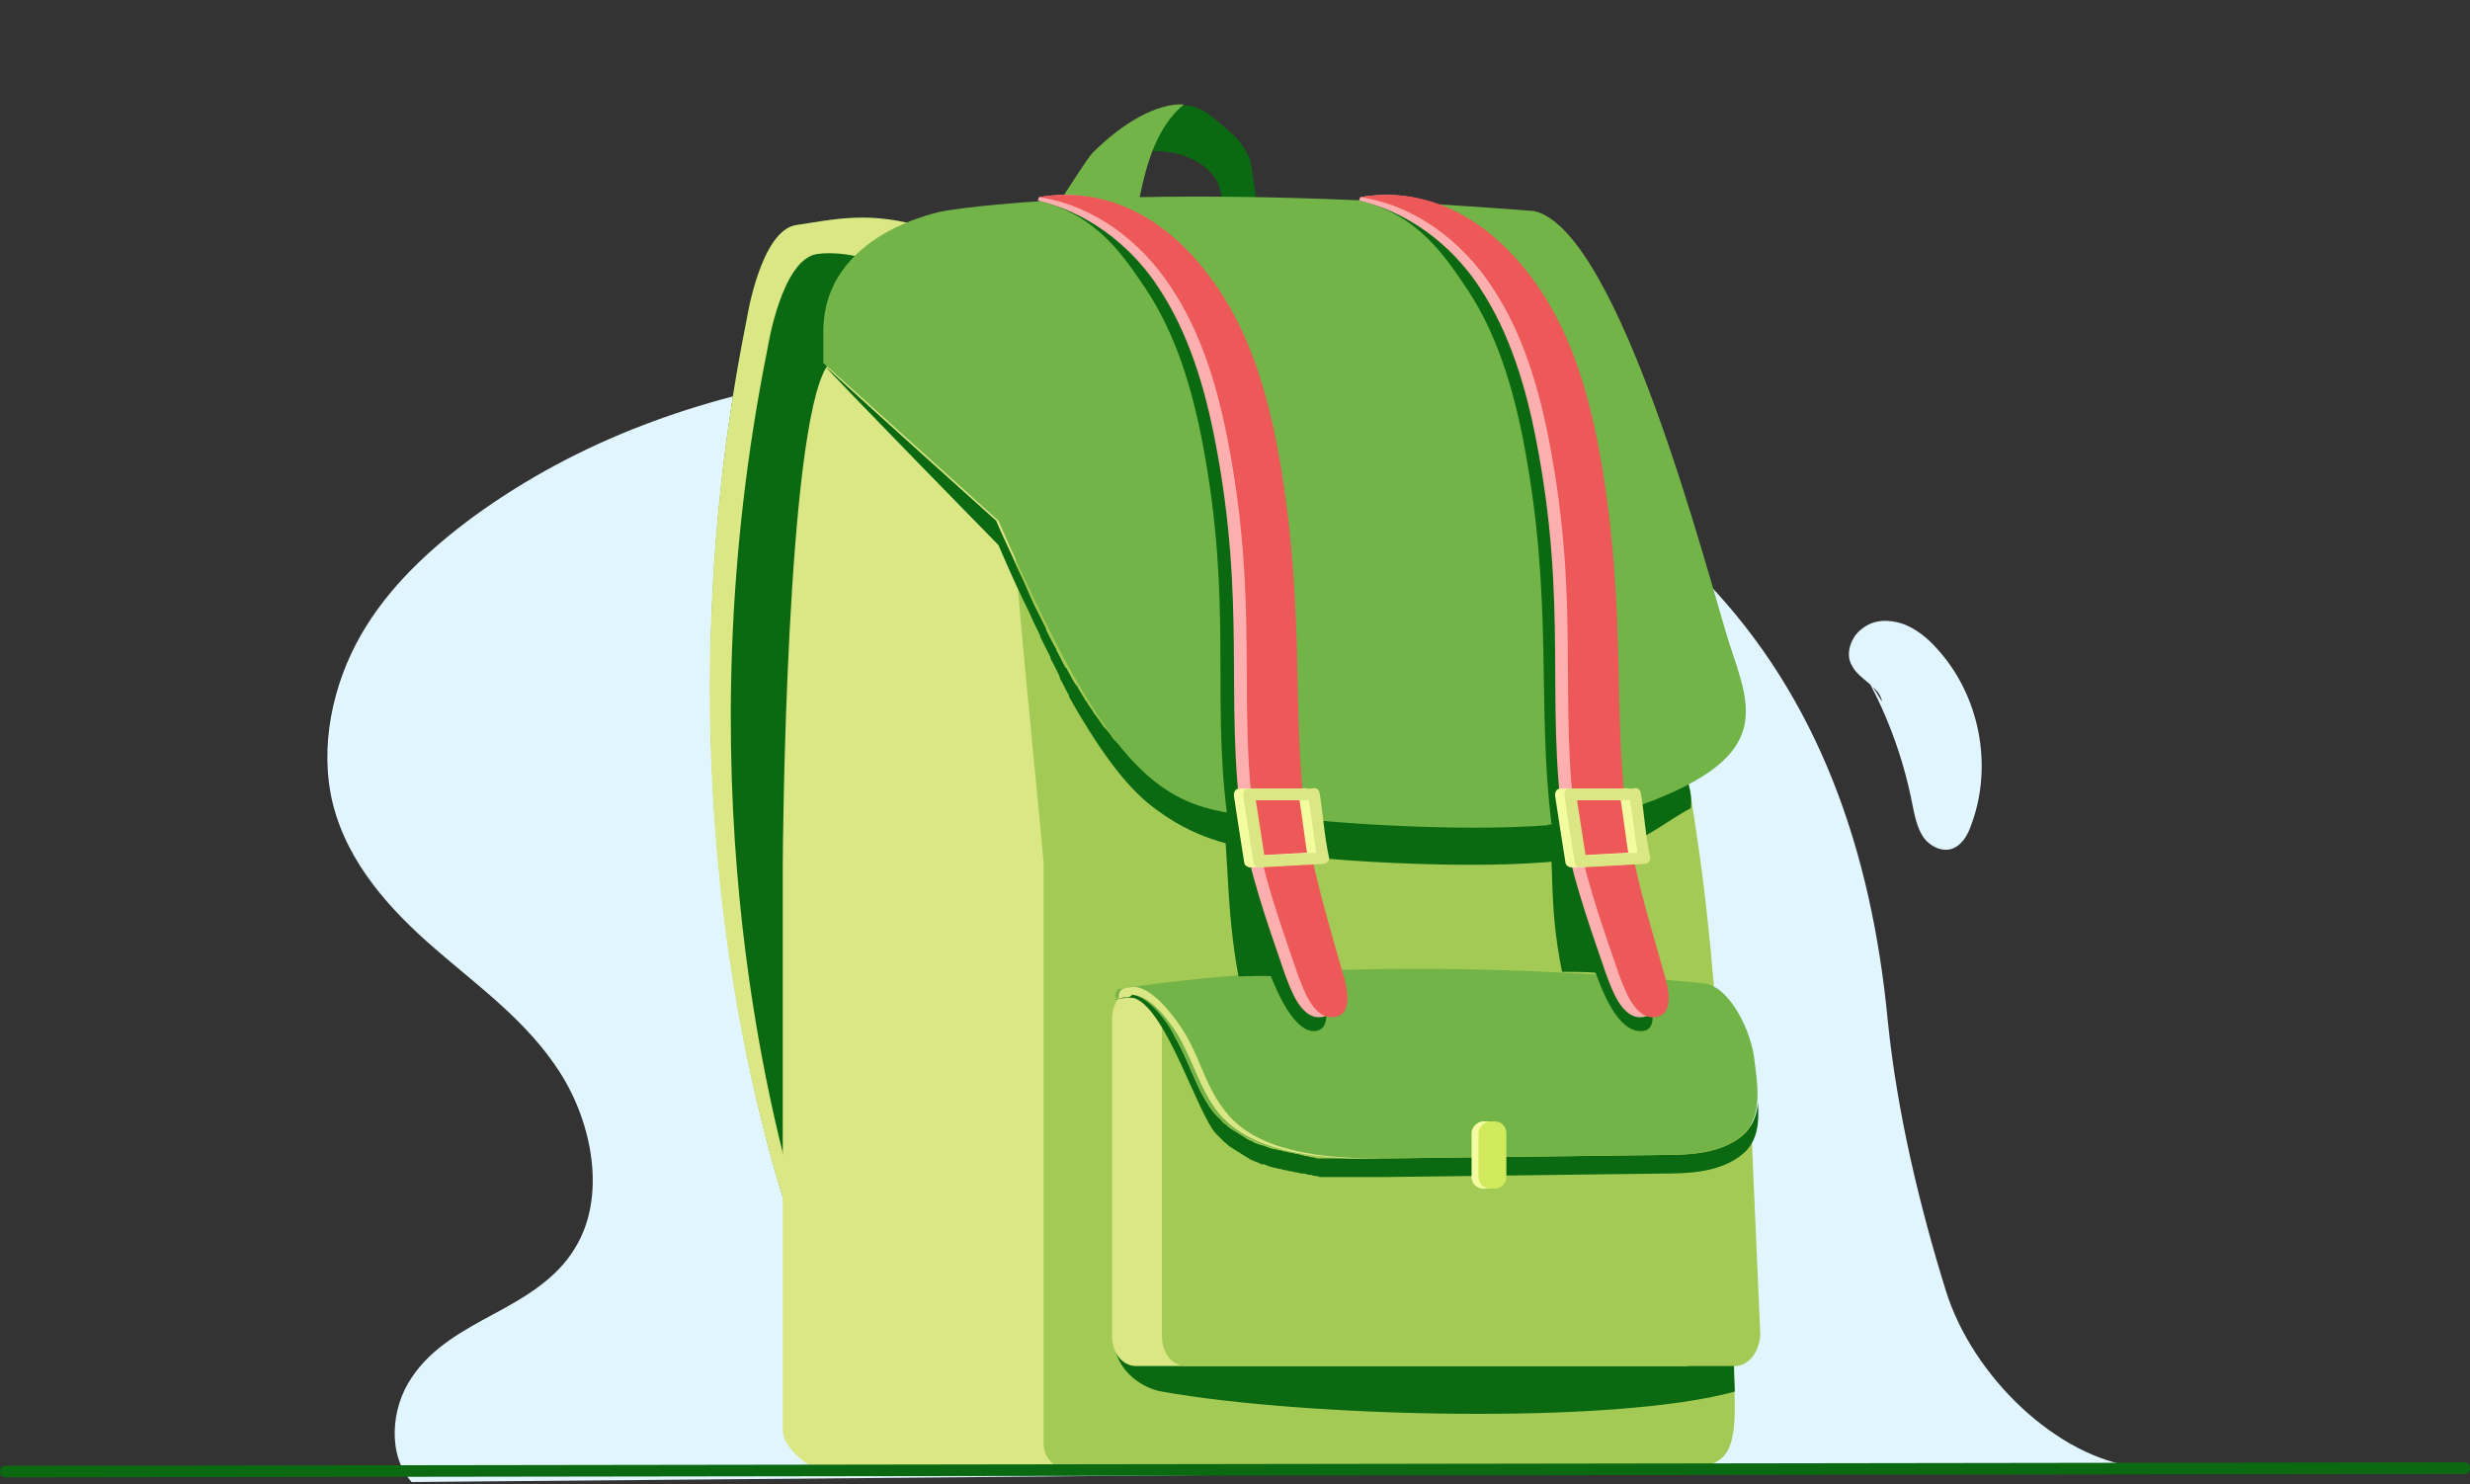
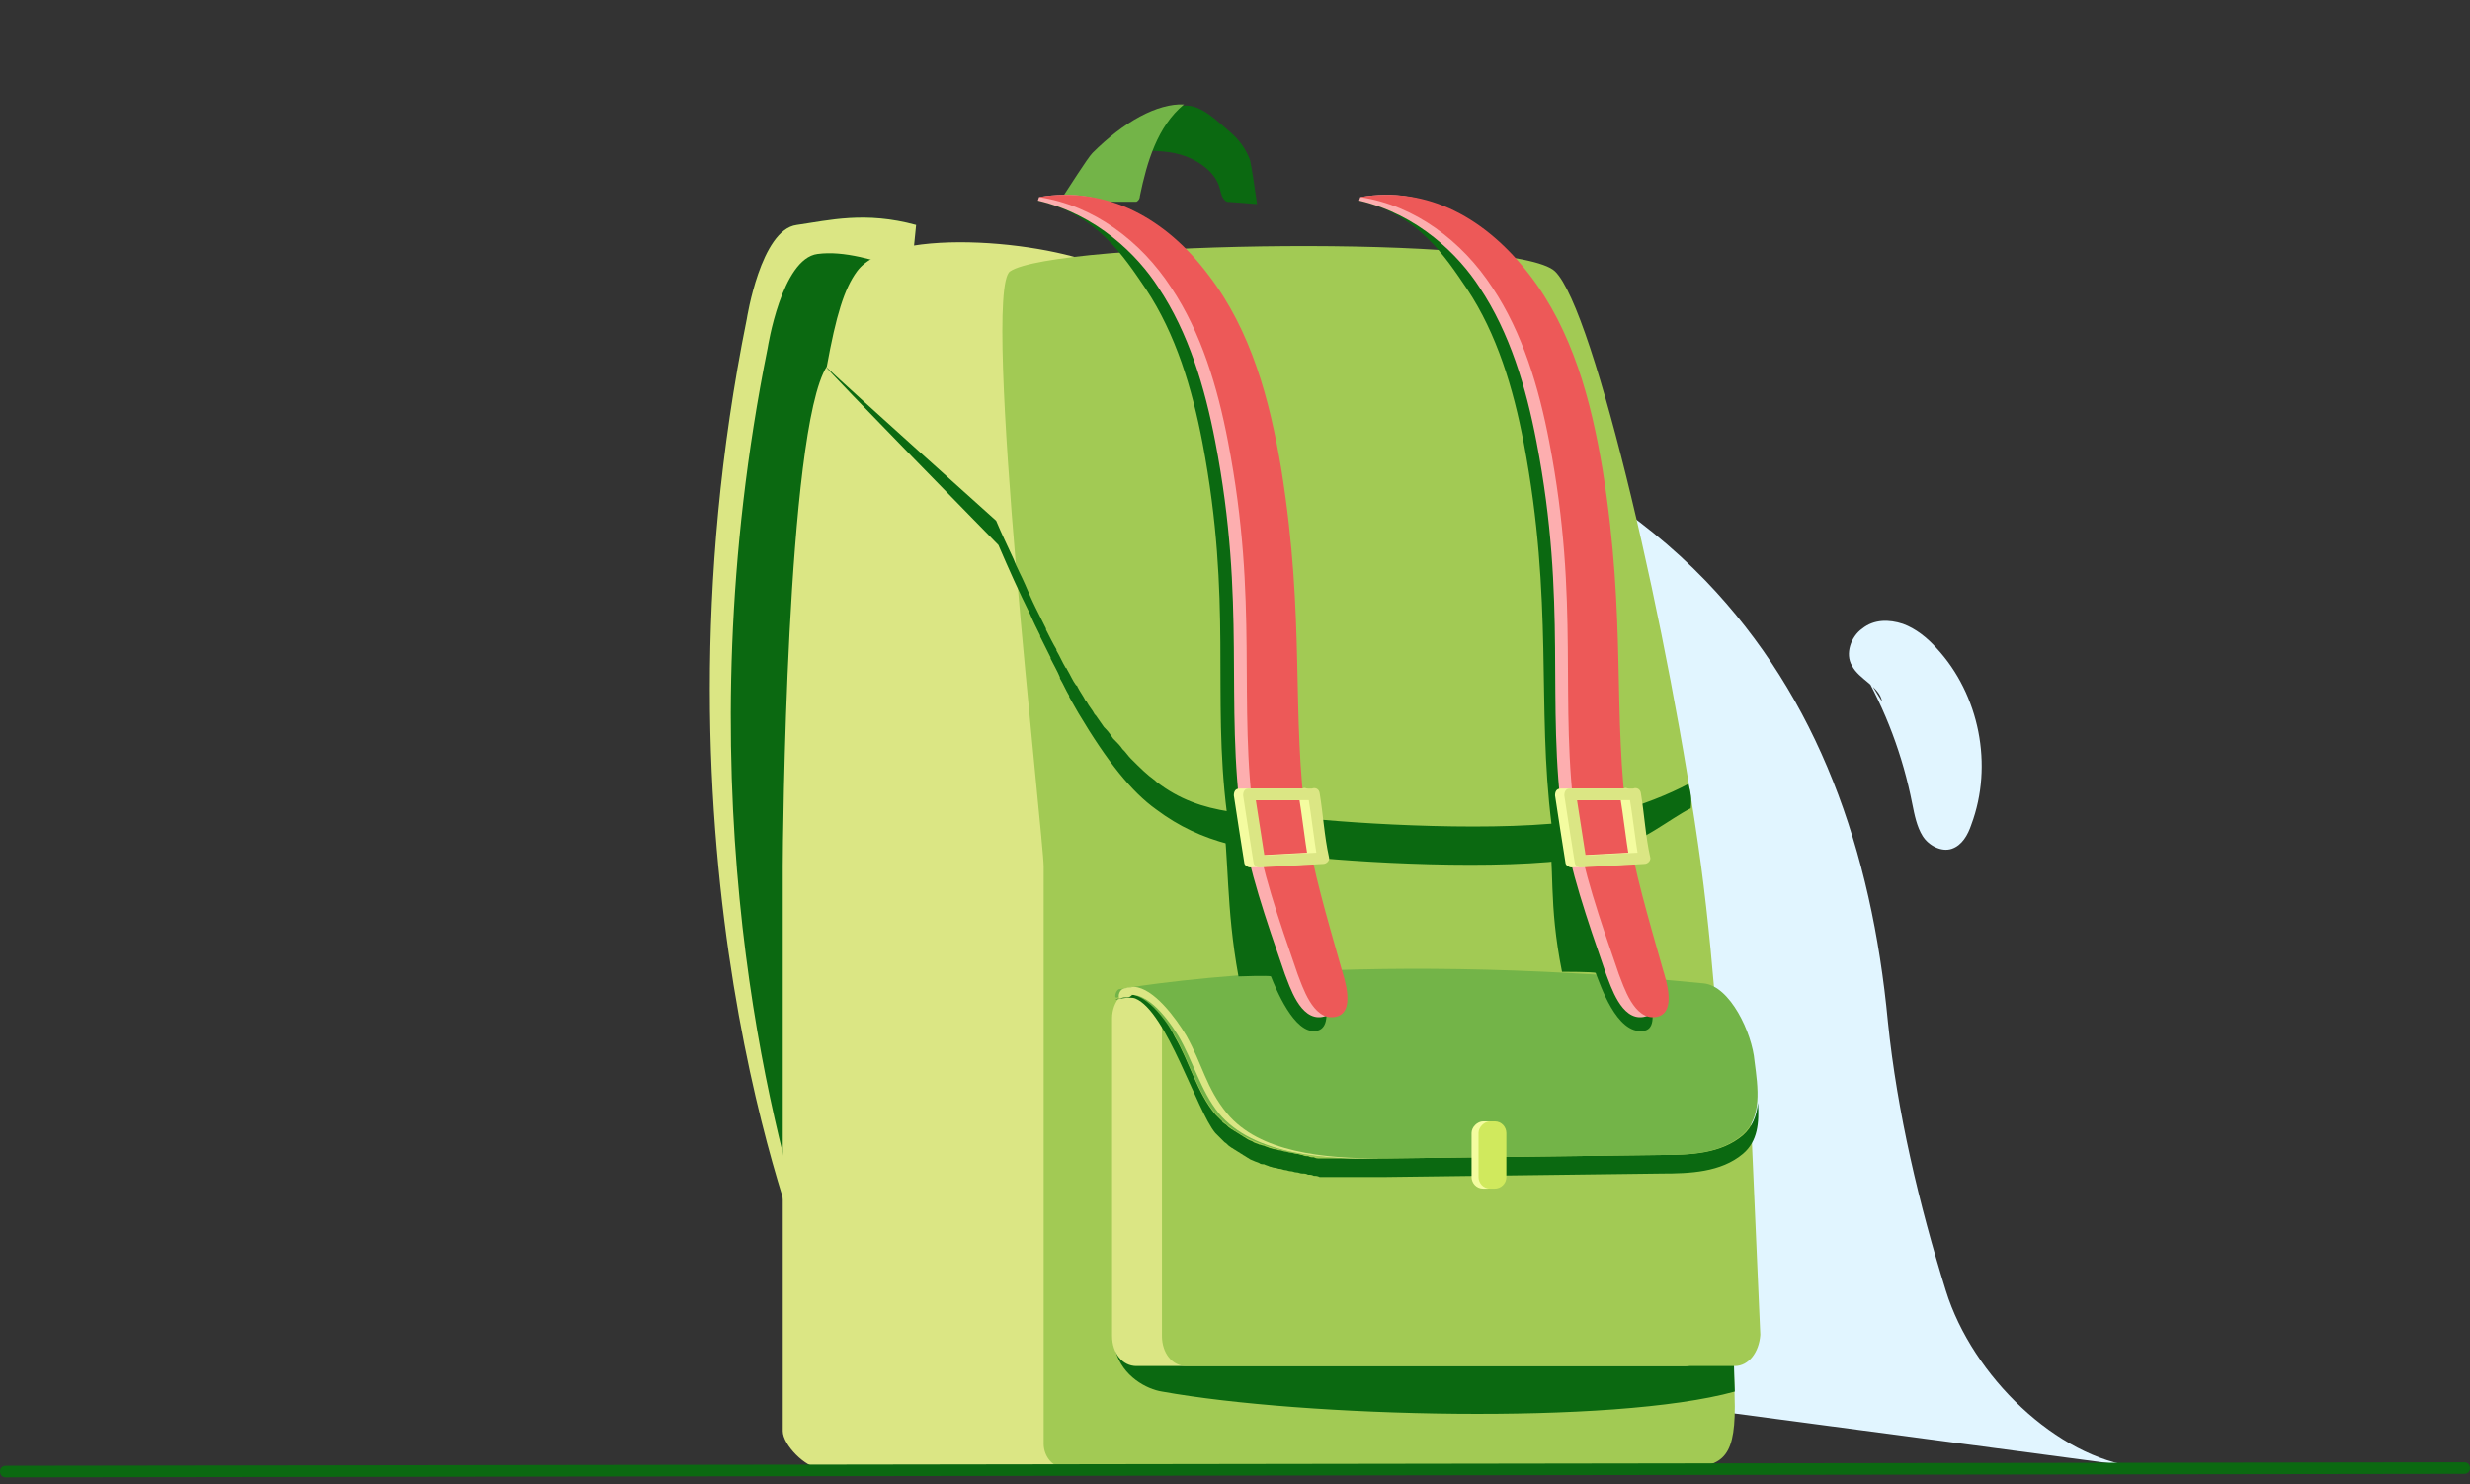
<svg xmlns="http://www.w3.org/2000/svg" xmlns:xlink="http://www.w3.org/1999/xlink" version="1.1" id="Layer_1" x="0px" y="0px" width="213px" height="128px" viewBox="0 0 213 128" style="enable-background:new 0 0 213 128;" xml:space="preserve">
  <rect x="0" y="0" width="213" height="128" fill="#333333" stroke="none" />
  <style type="text/css">
	.st0{fill:none;}
	.st1{fill:#FFFFFF;}
	.st2{fill:#E1F5FF;}
	.st3{fill:#ED5958;}
	.st4{fill:#D0E95D;}
	.st5{fill:#F4FCA0;}
	.st6{fill:#127045;}
	.st7{fill:#A2CA54;}
	.st8{fill:#FDAEAF;}
	.st9{fill:#0B6911;}
	.st10{fill:#DBE684;}
	.st11{fill:#4C9734;}
	.st12{clip-path:url(#SVGID_2_);}
	.st13{opacity:0.247;clip-path:url(#SVGID_4_);fill:none;}
	.st14{clip-path:url(#SVGID_6_);}
	.st15{clip-path:url(#SVGID_8_);}
	.st16{fill:#73B448;}
	.st17{fill:#356D4A;}
	.st18{fill:#E30613;}
	.st19{fill:#C8D400;}
	.st20{fill:#76B82A;}
	.st21{fill:#B70E0C;}
	.st22{fill:#94CE28;}
	.st23{clip-path:url(#SVGID_10_);}
	.st24{opacity:0.247;clip-path:url(#SVGID_12_);fill:none;}
	.st25{clip-path:url(#SVGID_14_);}
	.st26{opacity:0.5;}
	.st27{clip-path:url(#SVGID_18_);}
	.st28{fill:#BFD730;}
	.st29{fill-rule:evenodd;clip-rule:evenodd;fill:#ED1D24;}
	.st30{fill-rule:evenodd;clip-rule:evenodd;fill:#72BF44;}
	.st31{fill-rule:evenodd;clip-rule:evenodd;fill:#BA131A;}
	.st32{fill:#F9F9E8;}
	.st33{opacity:0.247;fill:none;}
	.st34{clip-path:url(#SVGID_22_);}
	.st35{fill:#BA131A;}
	.st36{fill:#EF5854;}
	.st37{clip-path:url(#SVGID_26_);}
	.st38{fill:#3B7F0E;}
	.st39{clip-path:url(#SVGID_30_);}
	.st40{opacity:0.247;clip-path:url(#SVGID_32_);}
	.st41{clip-path:url(#SVGID_34_);}
	.st42{opacity:0.247;clip-path:url(#SVGID_36_);}
	.st43{fill:#4F953A;}
	.st44{clip-path:url(#SVGID_38_);}
	.st45{fill:#BED441;}
	.st46{fill-rule:evenodd;clip-rule:evenodd;fill:#74BC4C;}
	.st47{fill:#3D7E1A;}
	.st48{fill:#FFFFFF;stroke:#0B6911;stroke-miterlimit:10;}
	.st49{clip-path:url(#SVGID_40_);}
	.st50{clip-path:url(#SVGID_42_);}
	.st51{opacity:0.247;clip-path:url(#SVGID_44_);}
	.st52{fill:#ED1D24;}
	.st53{clip-path:url(#SVGID_46_);}
	.st54{clip-path:url(#SVGID_48_);}
	.st55{clip-path:url(#SVGID_50_);}
	.st56{clip-path:url(#SVGID_52_);}
	.st57{opacity:0.247;clip-path:url(#SVGID_54_);}
	.st58{clip-path:url(#SVGID_56_);}
	.st59{opacity:0.247;clip-path:url(#SVGID_58_);}
	.st60{clip-path:url(#SVGID_60_);}
	.st61{opacity:0.247;clip-path:url(#SVGID_62_);}
	.st62{fill:#DAE488;}
	.st63{clip-path:url(#SVGID_66_);}
	.st64{fill:#136818;}
	.st65{fill:#A2C85B;}
	.st66{clip-path:url(#SVGID_68_);}
	.st67{fill-rule:evenodd;clip-rule:evenodd;fill:#E9222D;}
	.st68{fill-rule:evenodd;clip-rule:evenodd;fill:#B71721;}
	.st69{clip-path:url(#SVGID_70_);}
	.st70{clip-path:url(#SVGID_72_);}
	.st71{clip-path:url(#SVGID_76_);}
	.st72{clip-path:url(#SVGID_78_);}
	.st73{clip-path:url(#SVGID_80_);}
	.st74{clip-path:url(#SVGID_82_);}
	.st75{clip-path:url(#SVGID_84_);}
	.st76{clip-path:url(#SVGID_86_);}
	.st77{clip-path:url(#SVGID_88_);}
	.st78{clip-path:url(#SVGID_90_);}
	.st79{clip-path:url(#SVGID_92_);}
	.st80{clip-path:url(#SVGID_94_);}
	.st81{clip-path:url(#SVGID_96_);}
	.st82{clip-path:url(#SVGID_100_);}
	.st83{fill:#B71721;}
	.st84{fill:#EC5958;}
	.st85{clip-path:url(#SVGID_104_);}
	.st86{clip-path:url(#SVGID_106_);}
	.st87{opacity:0.35;}
	.st88{clip-path:url(#SVGID_108_);}
	.st89{fill-rule:evenodd;clip-rule:evenodd;fill:#FDAEAF;}
	.st90{fill-rule:evenodd;clip-rule:evenodd;fill:#73B448;}
	.st91{fill-rule:evenodd;clip-rule:evenodd;fill:#ED5958;}
	.st92{fill-rule:evenodd;clip-rule:evenodd;fill:#ED1C24;}
	.st93{fill-rule:evenodd;clip-rule:evenodd;fill:#46A41A;}
	.st94{fill-rule:evenodd;clip-rule:evenodd;fill:#BA141A;}
	.st95{clip-path:url(#SVGID_110_);}
	.st96{clip-path:url(#SVGID_112_);}
	.st97{clip-path:url(#SVGID_114_);}
	.st98{clip-path:url(#SVGID_116_);fill:#0B6911;}
	.st99{clip-path:url(#SVGID_118_);}
	.st100{opacity:0.247;clip-path:url(#SVGID_120_);}
	.st101{clip-path:url(#SVGID_122_);}
	.st102{opacity:0.247;clip-path:url(#SVGID_124_);}
	.st103{clip-path:url(#SVGID_126_);}
	.st104{opacity:0.61;}
	.st105{fill:none;stroke:#FFFFFF;stroke-width:4;stroke-linecap:round;stroke-miterlimit:10;}
	.st106{clip-path:url(#SVGID_128_);}
	.st107{opacity:0.247;clip-path:url(#SVGID_130_);}
	.st108{clip-path:url(#SVGID_132_);}
	.st109{opacity:0.247;clip-path:url(#SVGID_134_);}
	.st110{clip-path:url(#SVGID_136_);fill:#FFFFFF;}
	.st111{clip-path:url(#SVGID_136_);}
	.st112{fill:#FFFFFF;stroke:#0B6911;stroke-linecap:round;stroke-miterlimit:10;}
	.st113{fill:#5AA5FB;}
	.st114{clip-path:url(#SVGID_138_);}
	.st115{clip-path:url(#SVGID_140_);}
	.st116{fill:#F1FF8D;}
	.st117{fill-rule:evenodd;clip-rule:evenodd;fill:#A2CA54;}
	.st118{clip-path:url(#SVGID_142_);}
	.st119{clip-path:url(#SVGID_144_);}
	.st120{clip-path:url(#SVGID_148_);}
	.st121{clip-path:url(#SVGID_150_);}
	.st122{clip-path:url(#SVGID_152_);}
	.st123{clip-path:url(#SVGID_154_);}
	.st124{fill:none;stroke:#FFFFFF;stroke-linecap:round;stroke-miterlimit:10;}
	.st125{clip-path:url(#SVGID_156_);fill:#0B6911;}
	.st126{clip-path:url(#SVGID_158_);}
	.st127{opacity:0.247;clip-path:url(#SVGID_160_);}
	.st128{clip-path:url(#SVGID_162_);}
	.st129{opacity:0.247;clip-path:url(#SVGID_164_);}
	.st130{clip-path:url(#SVGID_166_);}
	.st131{clip-path:url(#SVGID_168_);}
	.st132{fill:#0B6911;stroke:#0B6911;stroke-width:4.000000e-02;stroke-miterlimit:10;}
	.st133{fill:#0B6911;stroke:#0B6911;stroke-width:8.000000e-02;stroke-miterlimit:10;}
	.st134{fill:#0B6911;stroke:#0B6911;stroke-width:0.12;stroke-miterlimit:10;}
	.st135{fill:#0B6911;stroke:#0B6911;stroke-width:0.16;stroke-miterlimit:10;}
	.st136{fill:#0B6911;stroke:#0B6911;stroke-width:0.2;stroke-miterlimit:10;}
	.st137{fill:#0B6911;stroke:#0B6911;stroke-width:0.24;stroke-miterlimit:10;}
	.st138{fill:#0B6911;stroke:#0B6911;stroke-width:0.28;stroke-miterlimit:10;}
	.st139{fill:#0B6911;stroke:#0B6911;stroke-width:0.32;stroke-miterlimit:10;}
	.st140{fill:#0B6911;stroke:#0B6911;stroke-width:0.36;stroke-miterlimit:10;}
	.st141{fill:#0B6911;stroke:#0B6911;stroke-width:0.4;stroke-miterlimit:10;}
	.st142{fill:#0B6911;stroke:#0B6911;stroke-width:0.44;stroke-miterlimit:10;}
	.st143{fill:#0B6911;stroke:#0B6911;stroke-width:0.48;stroke-miterlimit:10;}
	.st144{fill:#0B6911;stroke:#0B6911;stroke-width:0.52;stroke-miterlimit:10;}
	.st145{fill:#0B6911;stroke:#0B6911;stroke-width:0.56;stroke-miterlimit:10;}
	.st146{fill:#0B6911;stroke:#0B6911;stroke-width:0.6;stroke-miterlimit:10;}
	.st147{fill:#0B6911;stroke:#0B6911;stroke-width:0.64;stroke-miterlimit:10;}
	.st148{fill:#0B6911;stroke:#0B6911;stroke-width:0.68;stroke-miterlimit:10;}
	.st149{fill:#0B6911;stroke:#0B6911;stroke-width:0.72;stroke-miterlimit:10;}
	.st150{fill:#0B6911;stroke:#0B6911;stroke-width:0.76;stroke-miterlimit:10;}
	.st151{fill:#0B6911;stroke:#0B6911;stroke-width:0.8;stroke-miterlimit:10;}
	.st152{fill:#0B6911;stroke:#0B6911;stroke-width:0.84;stroke-miterlimit:10;}
	.st153{fill:#0B6911;stroke:#0B6911;stroke-width:0.88;stroke-miterlimit:10;}
	.st154{fill:#0B6911;stroke:#0B6911;stroke-width:0.92;stroke-miterlimit:10;}
	.st155{fill:#0B6911;stroke:#0B6911;stroke-width:0.96;stroke-miterlimit:10;}
	.st156{fill:#0B6911;stroke:#0B6911;stroke-miterlimit:10;}
	.st157{opacity:0.3;}
	.st158{clip-path:url(#SVGID_170_);}
	.st159{opacity:0.247;clip-path:url(#SVGID_172_);}
	.st160{clip-path:url(#SVGID_174_);}
	.st161{opacity:0.247;clip-path:url(#SVGID_176_);}
	.st162{clip-path:url(#SVGID_178_);}
	.st163{clip-path:url(#SVGID_180_);}
	.st164{opacity:0.247;clip-path:url(#SVGID_182_);}
	.st165{clip-path:url(#SVGID_184_);}
	.st166{opacity:0.247;clip-path:url(#SVGID_186_);}
	.st167{fill:#EA5A5C;}
	.st168{fill:#E1F4FD;}
	.st169{fill:none;stroke:#FFFFFF;stroke-miterlimit:10;}
	.st170{clip-path:url(#SVGID_190_);}
	.st171{fill:none;stroke:#136818;stroke-miterlimit:10;}
	.st172{fill:none;stroke:#136818;stroke-width:0.945;stroke-linecap:round;stroke-miterlimit:10;}
	.st173{fill:none;stroke:#136818;stroke-width:1.02;stroke-linecap:round;stroke-miterlimit:10;}
	.st174{fill:#FAADAF;}
	.st175{clip-path:url(#SVGID_194_);}
	.st176{fill:#FFFFFF;stroke:#136818;stroke-width:0.945;stroke-linecap:round;stroke-miterlimit:10;}
	.st177{clip-path:url(#SVGID_200_);}
	.st178{clip-path:url(#SVGID_210_);}
	.st179{fill:#75B24E;}
	.st180{fill:#CFE667;}
	.st181{clip-path:url(#SVGID_214_);}
	.st182{fill:#7F2C28;}
	.st183{clip-path:url(#SVGID_216_);}
	.st184{clip-path:url(#SVGID_218_);}
	.st185{clip-path:url(#SVGID_220_);}
	.st186{opacity:0.247;clip-path:url(#SVGID_222_);}
	.st187{clip-path:url(#SVGID_224_);}
	.st188{opacity:0.247;clip-path:url(#SVGID_226_);}
	.st189{clip-path:url(#SVGID_228_);}
	.st190{opacity:0.247;clip-path:url(#SVGID_230_);}
	.st191{clip-path:url(#SVGID_232_);}
	.st192{clip-path:url(#SVGID_234_);}
	.st193{opacity:0.247;clip-path:url(#SVGID_236_);}
	.st194{clip-path:url(#SVGID_238_);}
	.st195{opacity:0.247;clip-path:url(#SVGID_240_);}
	.st196{clip-path:url(#SVGID_242_);}
	.st197{clip-path:url(#SVGID_244_);}
	.st198{opacity:0.247;clip-path:url(#SVGID_246_);}
	.st199{fill:#FC7575;}
	.st200{fill:#D13D3D;}
	.st201{clip-path:url(#SVGID_248_);}
	.st202{opacity:0.247;clip-path:url(#SVGID_250_);}
	.st203{clip-path:url(#SVGID_252_);}
	.st204{opacity:0.247;clip-path:url(#SVGID_254_);}
	.st205{clip-path:url(#SVGID_256_);}
	.st206{clip-path:url(#SVGID_258_);}
	.st207{opacity:0.247;clip-path:url(#SVGID_260_);}
	.st208{clip-path:url(#SVGID_262_);}
	.st209{clip-path:url(#SVGID_264_);}
	.st210{clip-path:url(#SVGID_268_);}
	.st211{clip-path:url(#SVGID_270_);}
	.st212{clip-path:url(#SVGID_272_);}
	.st213{fill:#B62226;}
	.st214{clip-path:url(#SVGID_274_);}
	.st215{opacity:0.247;clip-path:url(#SVGID_276_);}
	.st216{clip-path:url(#SVGID_278_);}
	.st217{clip-path:url(#SVGID_280_);}
	.st218{clip-path:url(#SVGID_282_);}
	.st219{opacity:0.247;clip-path:url(#SVGID_284_);}
	.st220{clip-path:url(#SVGID_286_);}
	.st221{opacity:0.247;clip-path:url(#SVGID_288_);}
	.st222{clip-path:url(#SVGID_290_);}
	.st223{opacity:0.247;clip-path:url(#SVGID_292_);}
	.st224{clip-path:url(#SVGID_294_);}
	.st225{opacity:0.247;clip-path:url(#SVGID_296_);}
	.st226{clip-path:url(#SVGID_298_);}
	.st227{opacity:0.247;clip-path:url(#SVGID_300_);}
	.st228{clip-path:url(#SVGID_302_);}
	.st229{opacity:0.247;clip-path:url(#SVGID_304_);}
	.st230{clip-path:url(#SVGID_306_);}
	.st231{opacity:0.247;clip-path:url(#SVGID_308_);}
	.st232{clip-path:url(#SVGID_310_);}
	.st233{fill:#94CB39;}
	.st234{clip-path:url(#SVGID_312_);}
	.st235{clip-path:url(#SVGID_314_);}
	.st236{clip-path:url(#SVGID_316_);}
	.st237{clip-path:url(#SVGID_318_);}
	.st238{clip-path:url(#SVGID_322_);}
	.st239{clip-path:url(#SVGID_324_);}
	.st240{clip-path:url(#SVGID_326_);}
	.st241{clip-path:url(#SVGID_328_);}
	.st242{clip-path:url(#SVGID_330_);}
	.st243{clip-path:url(#SVGID_332_);}
	.st244{clip-path:url(#SVGID_334_);}
	.st245{clip-path:url(#SVGID_336_);}
	.st246{opacity:0.247;clip-path:url(#SVGID_338_);}
	.st247{clip-path:url(#SVGID_340_);}
	.st248{opacity:0.247;clip-path:url(#SVGID_342_);}
	.st249{clip-path:url(#SVGID_344_);}
	.st250{opacity:0.247;clip-path:url(#SVGID_346_);}
	.st251{clip-path:url(#SVGID_348_);}
	.st252{opacity:0.247;clip-path:url(#SVGID_350_);}
	.st253{clip-path:url(#SVGID_352_);}
	.st254{opacity:0.247;clip-path:url(#SVGID_354_);}
	.st255{clip-path:url(#SVGID_356_);}
	.st256{opacity:0.247;clip-path:url(#SVGID_358_);}
	.st257{clip-path:url(#SVGID_360_);}
	.st258{opacity:0.247;clip-path:url(#SVGID_362_);}
	.st259{clip-path:url(#SVGID_364_);}
	.st260{clip-path:url(#SVGID_366_);}
	.st261{clip-path:url(#SVGID_370_);}
	.st262{clip-path:url(#SVGID_372_);}
	.st263{clip-path:url(#SVGID_374_);}
	.st264{clip-path:url(#SVGID_376_);}
	.st265{clip-path:url(#SVGID_378_);}
	.st266{clip-path:url(#SVGID_380_);}
	.st267{opacity:0.247;clip-path:url(#SVGID_382_);}
	.st268{clip-path:url(#SVGID_384_);}
	.st269{fill:#FFAEAE;}
	.st270{clip-path:url(#SVGID_386_);}
	.st271{clip-path:url(#SVGID_388_);}
	.st272{clip-path:url(#SVGID_392_);}
	.st273{clip-path:url(#SVGID_395_);}
	.st274{clip-path:url(#SVGID_396_);}
	.st275{clip-path:url(#SVGID_398_);}
	.st276{clip-path:url(#SVGID_400_);}
	.st277{clip-path:url(#SVGID_404_);}
	.st278{clip-path:url(#SVGID_406_);}
	.st279{clip-path:url(#SVGID_408_);}
	.st280{clip-path:url(#SVGID_410_);}
	.st281{clip-path:url(#SVGID_412_);}
	.st282{clip-path:url(#SVGID_414_);}
	.st283{clip-path:url(#SVGID_416_);}
	.st284{clip-path:url(#SVGID_418_);}
	.st285{clip-path:url(#SVGID_422_);}
	.st286{clip-path:url(#SVGID_430_);}
	.st287{clip-path:url(#SVGID_432_);}
	.st288{clip-path:url(#SVGID_434_);}
	.st289{clip-path:url(#SVGID_436_);}
	.st290{clip-path:url(#SVGID_438_);}
	.st291{clip-path:url(#SVGID_440_);}
	.st292{clip-path:url(#SVGID_442_);}
	.st293{clip-path:url(#SVGID_444_);}
	.st294{clip-path:url(#SVGID_446_);}
	.st295{clip-path:url(#SVGID_448_);}
	.st296{clip-path:url(#SVGID_450_);}
	.st297{clip-path:url(#SVGID_452_);}
	.st298{clip-path:url(#SVGID_454_);}
	.st299{clip-path:url(#SVGID_456_);}
	.st300{clip-path:url(#SVGID_458_);}
	.st301{clip-path:url(#SVGID_460_);}
	.st302{clip-path:url(#SVGID_462_);}
	.st303{clip-path:url(#SVGID_464_);}
	.st304{clip-path:url(#SVGID_466_);}
	.st305{clip-path:url(#SVGID_468_);}
	.st306{opacity:0.247;clip-path:url(#SVGID_470_);}
	.st307{clip-path:url(#SVGID_472_);}
	.st308{opacity:0.247;clip-path:url(#SVGID_474_);}
	.st309{clip-path:url(#SVGID_476_);}
	.st310{opacity:0.247;clip-path:url(#SVGID_478_);}
	.st311{clip-path:url(#SVGID_480_);}
	.st312{opacity:0.247;clip-path:url(#SVGID_482_);}
	.st313{clip-path:url(#SVGID_484_);}
	.st314{opacity:0.247;clip-path:url(#SVGID_486_);}
	.st315{clip-path:url(#SVGID_488_);}
	.st316{opacity:0.247;clip-path:url(#SVGID_490_);}
	.st317{clip-path:url(#SVGID_492_);}
	.st318{opacity:0.247;clip-path:url(#SVGID_494_);}
	.st319{clip-path:url(#SVGID_496_);}
	.st320{opacity:0.247;clip-path:url(#SVGID_498_);}
	.st321{clip-path:url(#SVGID_500_);}
	.st322{clip-path:url(#SVGID_502_);}
	.st323{clip-path:url(#SVGID_504_);}
	.st324{clip-path:url(#SVGID_506_);}
	.st325{clip-path:url(#SVGID_508_);}
	.st326{clip-path:url(#SVGID_510_);}
	.st327{opacity:0.247;clip-path:url(#SVGID_512_);}
	.st328{clip-path:url(#SVGID_514_);}
	.st329{clip-path:url(#SVGID_516_);}
	
		.st330{fill:none;stroke:#4C9734;stroke-linecap:round;stroke-linejoin:round;stroke-miterlimit:10;stroke-dasharray:1.627,4.067;}
	.st331{clip-path:url(#SVGID_518_);fill:#0B6911;}
	.st332{clip-path:url(#SVGID_520_);}
	.st333{clip-path:url(#SVGID_522_);}
	.st334{clip-path:url(#SVGID_524_);}
	.st335{clip-path:url(#SVGID_526_);}
	.st336{clip-path:url(#SVGID_528_);}
	.st337{clip-path:url(#SVGID_531_);}
	.st338{clip-path:url(#SVGID_534_);}
	.st339{clip-path:url(#SVGID_536_);}
	.st340{clip-path:url(#SVGID_538_);}
	.st341{clip-path:url(#SVGID_540_);}
	.st342{clip-path:url(#SVGID_543_);}
	.st343{clip-path:url(#SVGID_546_);}
	.st344{clip-path:url(#SVGID_548_);}
	.st345{clip-path:url(#SVGID_550_);}
	.st346{clip-path:url(#SVGID_552_);}
	.st347{clip-path:url(#SVGID_554_);}
	.st348{clip-path:url(#SVGID_556_);}
	.st349{clip-path:url(#SVGID_558_);}
	.st350{opacity:0.247;clip-path:url(#SVGID_560_);}
	.st351{clip-path:url(#SVGID_562_);}
	.st352{clip-path:url(#SVGID_564_);}
	.st353{fill:#0B6911;stroke:#0B6911;stroke-linecap:round;stroke-miterlimit:10;}
	.st354{clip-path:url(#SVGID_566_);}
	.st355{clip-path:url(#SVGID_568_);}
	.st356{opacity:0.247;clip-path:url(#SVGID_570_);}
	.st357{clip-path:url(#SVGID_572_);}
	.st358{opacity:0.247;clip-path:url(#SVGID_574_);}
	.st359{clip-path:url(#SVGID_576_);}
	.st360{clip-path:url(#SVGID_578_);}
	.st361{clip-path:url(#SVGID_580_);}
	.st362{clip-path:url(#SVGID_582_);}
	.st363{clip-path:url(#SVGID_584_);}
	.st364{fill:none;stroke:#0B6911;stroke-linecap:round;stroke-linejoin:round;stroke-miterlimit:10;}
	.st365{fill:none;stroke:#0B6911;stroke-width:1.005;stroke-linecap:round;stroke-linejoin:round;stroke-miterlimit:10;}
	.st366{clip-path:url(#SVGID_586_);}
	.st367{opacity:0.247;clip-path:url(#SVGID_588_);}
	.st368{clip-path:url(#SVGID_590_);}
	.st369{clip-path:url(#SVGID_592_);}
	.st370{clip-path:url(#SVGID_594_);}
	.st371{clip-path:url(#SVGID_596_);}
	.st372{opacity:0.247;clip-path:url(#SVGID_598_);}
	.st373{clip-path:url(#SVGID_600_);}
	.st374{opacity:0.247;clip-path:url(#SVGID_602_);}
	.st375{clip-path:url(#SVGID_604_);}
	.st376{clip-path:url(#SVGID_606_);}
	.st377{clip-path:url(#SVGID_612_);}
	.st378{clip-path:url(#SVGID_614_);}
	.st379{clip-path:url(#SVGID_616_);}
	.st380{clip-path:url(#SVGID_618_);}
	.st381{clip-path:url(#SVGID_620_);}
	.st382{clip-path:url(#SVGID_624_);}
	.st383{clip-path:url(#SVGID_628_);}
	.st384{clip-path:url(#SVGID_630_);}
</style>
  <rect class="st0" width="213" height="128" />
  <g>
    <g>
-       <path class="st2" d="M184.3,126.5c-6.9-0.8-14.2-7.8-16.5-15.2c-2.3-7.4-4.2-15.4-5-23.2c-1.4-14.8-6-27.9-15.7-38    c-11.4-11.8-27.7-17-43.2-18.3c-21.7-1.8-44.8-0.5-63,12.7c-3.8,2.8-7.4,6.1-9.8,10.3s-3.6,9.6-2.4,14.5c1.3,5.2,5,9.2,8.8,12.5    c3.8,3.3,8,6.3,10.8,10.7s4,10.7,1.3,15.1c-1.6,2.7-4.4,4.3-7,5.7s-5.4,2.9-7.1,5.5c-1.8,2.6-2.1,6.7,0,9" />
+       <path class="st2" d="M184.3,126.5c-6.9-0.8-14.2-7.8-16.5-15.2c-2.3-7.4-4.2-15.4-5-23.2c-1.4-14.8-6-27.9-15.7-38    c-11.4-11.8-27.7-17-43.2-18.3c-3.8,2.8-7.4,6.1-9.8,10.3s-3.6,9.6-2.4,14.5c1.3,5.2,5,9.2,8.8,12.5    c3.8,3.3,8,6.3,10.8,10.7s4,10.7,1.3,15.1c-1.6,2.7-4.4,4.3-7,5.7s-5.4,2.9-7.1,5.5c-1.8,2.6-2.1,6.7,0,9" />
    </g>
    <g>
      <g>
        <path class="st9" d="M102.1,9.1c1.5-0.1,2.8,1.3,4,2.3c0.8,0.7,1.3,1.4,1.7,2.4c0.1,0.4,0.5,3,0.6,3.8c0,0-2.4-0.2-2.6-0.2     c-0.4-0.2-0.5-0.7-0.6-1.1c-0.3-1.3-1.6-2.3-2.9-2.8c-1.3-0.5-2.7-0.5-4.1-0.5C98.5,11.3,100.4,9.3,102.1,9.1z" />
      </g>
      <g>
        <path class="st16" d="M91.5,17.2c0.6-0.9,2.3-3.6,2.7-4c2.7-2.7,5.6-4.3,7.9-4.2c-2.3,1.9-3.2,5-3.8,7.9c0,0.2-0.1,0.4-0.3,0.5     c-0.1,0-0.1,0-0.2,0c-2.1,0-4.2,0-6.4,0" />
      </g>
      <g>
        <path class="st9" d="M69.1,107.9c0,0-13.9-34.5-4.7-80.4c0,0,1.2-7.7,4.3-8.1c2.8-0.4,5.9-1.2,10.3,0" />
      </g>
      <g>
        <path class="st10" d="M66.2,30c0,0,1.2-7.7,4.3-8.1c2.3-0.3,4.8,0.5,8.1,1.5l0.4-4c-4.4-1.2-7.5-0.4-10.3,0     c-3.1,0.4-4.3,8.1-4.3,8.1c-9.3,46,4.7,80.4,4.7,80.4l0.2-2C66,95.2,58.9,66.2,66.2,30z" />
      </g>
      <g>
        <path class="st10" d="M73.9,23.4c3-4.1,17.7-2.5,22,0c1.4,0.8,4.3,49,4.3,51.3v49.8c0,1.2-1,2.1-2.2,2.1H70.7     c-1.2,0-3.2-2-3.2-3.2V74.7c0-1.8,0.3-37.6,3.8-43.1C72.1,27.2,72.8,24.9,73.9,23.4z" />
      </g>
      <g>
        <path class="st7" d="M87.1,23.4c3.8-2.6,43.7-3.2,47,0c3.4,3.3,9.9,31.4,12.6,51.3c2.4,18,2.9,46.6,2.9,46.6     c0,4.7-1.2,5.3-5.2,5.3H91.9c-1.1,0-1.9-1-1.9-2.1V74.7C90,72.4,84.6,25.1,87.1,23.4z" />
      </g>
      <g>
        <path class="st9" d="M145.6,67.6c-1.7,0.9-3.9,1.8-6.8,2.6c-5.2,1.6-17.9,1.1-24.7,0.5c-6.3-0.6-10.4-0.2-14.4-3.3     c0,0-0.1-0.1-0.1-0.1c-0.7-0.5-1.3-1.1-2-1.8c0,0,0,0-0.1-0.1c-0.2-0.2-0.4-0.5-0.6-0.7c0,0-0.1-0.1-0.1-0.1     c-0.2-0.3-0.4-0.5-0.7-0.8c0,0-0.1-0.1-0.1-0.1c-0.2-0.3-0.4-0.6-0.7-0.9c0,0-0.1-0.1-0.1-0.1c-0.2-0.3-0.5-0.7-0.7-1     c0,0-0.1-0.1-0.1-0.1c-0.2-0.4-0.5-0.7-0.7-1.1c0,0-0.1-0.1-0.1-0.1c-0.2-0.4-0.5-0.8-0.7-1.2c0,0,0-0.1-0.1-0.1     c-0.3-0.4-0.5-0.9-0.8-1.4c0,0,0-0.1-0.1-0.1c-0.3-0.5-0.5-1-0.8-1.5c0,0,0-0.1,0-0.1c-0.3-0.5-0.6-1.1-0.9-1.7c0,0,0,0,0-0.1     c-0.3-0.6-0.6-1.2-0.9-1.8c0,0,0,0,0,0c-0.3-0.6-0.6-1.3-0.9-2c0,0,0,0,0,0c-0.3-0.7-0.7-1.4-1-2.2c-0.5-1.1-1-2.1-1.5-3.3     c0,0-12.6-11.3-14.7-13.3c0,0,0,0,0,0C71.2,31.8,86.1,47,86.1,47c0.9,2.1,1.8,4.1,2.7,5.9c0,0,0,0,0,0c0.3,0.7,0.6,1.3,0.9,1.9     c0,0,0,0,0,0.1c0.3,0.6,0.6,1.2,0.9,1.8c0,0,0,0.1,0,0.1c0.3,0.6,0.6,1.1,0.8,1.6c0,0,0,0.1,0,0.1c0.3,0.5,0.5,1,0.8,1.5     c0,0,0,0,0,0.1c0.3,0.5,0.5,0.9,0.8,1.4c0,0,0,0,0,0c2.5,4.2,4.6,6.8,6.7,8.3c0,0,0,0,0,0c4,3,8,3.6,14.2,4.2     c6.7,0.6,19.5,1.1,24.7-0.5c3.1-0.9,5.4-2.9,7.2-3.8C145.9,68.9,145.8,68.3,145.6,67.6z" />
      </g>
      <g>
-         <path class="st16" d="M138.9,70.3c-5.2,1.6-17.9,1.1-24.7,0.5c-12.4-1.1-16.1,1.5-28.1-25.9c0,0-15.1-13.6-15.1-13.6     c0,0,0-2.7,0-2.7c0-8.6,10.4-10.4,10.4-10.4s15.2-2.8,50.9,0c7.4,1.7,15,31.5,16.8,37.2C151.1,61.5,153.3,65.8,138.9,70.3z" />
-       </g>
+         </g>
      <g>
        <path class="st9" d="M149.5,115.8c-12.4-0.3-53.8-1.3-53.3,0.7c0.6,2.2,2.7,3.3,4,3.5c12.2,2.2,38.9,2.9,49.4,0     C149.6,120,149.5,117.6,149.5,115.8z" />
      </g>
      <g>
        <path class="st10" d="M145.3,117.8H98c-1.2,0-2.1-1.1-2.1-2.6V87.8c0-1.4,1-2.6,2.1-2.6h46.2c1.2,0,2.1,1.1,2.1,2.6l1.1,27.4     C147.5,116.6,146.5,117.8,145.3,117.8z" />
      </g>
      <g>
        <path class="st7" d="M149.6,117.8h-47.3c-1.2,0-2.1-1.1-2.1-2.6V87.8c0-1.4,1-2.6,2.1-2.6h44.1c1.2,0,4.3,3.3,4.3,4.7l1.1,25.2     C151.7,116.6,150.8,117.8,149.6,117.8z" />
      </g>
      <g>
        <path class="st9" d="M150.3,97.9c-1.9,1.6-4.5,1.7-7,1.7c-7.9,0.1-15.9,0.2-23.8,0.3c-0.5,0-0.9,0-1.4,0c-0.1,0-0.1,0-0.2,0     c-0.2,0-0.5,0-0.7,0c-0.1,0-0.2,0-0.3,0c-0.2,0-0.4,0-0.6,0c-0.1,0-0.3,0-0.4,0c-0.2,0-0.4,0-0.6,0c-0.1,0-0.3,0-0.4,0     c-0.2,0-0.4,0-0.6,0c-0.2,0-0.3,0-0.5,0c-0.2,0-0.3,0-0.5-0.1c-0.2,0-0.3,0-0.5-0.1c-0.2,0-0.3,0-0.5-0.1c-0.2,0-0.3-0.1-0.5-0.1     c-0.2,0-0.3-0.1-0.5-0.1c-0.2,0-0.3-0.1-0.5-0.1c-0.1,0-0.3-0.1-0.4-0.1c-0.2,0-0.3-0.1-0.5-0.1c-0.1,0-0.3-0.1-0.4-0.1     c-0.2-0.1-0.3-0.1-0.5-0.2c-0.1,0-0.3-0.1-0.4-0.1c-0.2-0.1-0.3-0.1-0.5-0.2c-0.1-0.1-0.2-0.1-0.4-0.2c-0.2-0.1-0.3-0.2-0.5-0.3     c-0.1-0.1-0.2-0.1-0.3-0.2c-0.2-0.1-0.3-0.2-0.5-0.3c-0.1-0.1-0.2-0.1-0.3-0.2c-0.2-0.1-0.3-0.3-0.5-0.4     c-0.1-0.1-0.2-0.1-0.2-0.2c-0.2-0.2-0.4-0.4-0.6-0.6c0,0,0,0,0,0c-1.6-1.9-2.2-4.5-3.5-6.7c-0.2-0.4-0.9-1.8-1.3-2.2     c-0.2-0.2-1.6-1.4-1.9-1.6c-0.6,0.1-0.5,0.4-0.9,0.4c-0.2,0-0.4,0-0.6,0.1c-0.3,0-0.4,0.1-0.4,0.1s1.2-0.3,1.7-0.1     c2.7,1.1,5.3,9.7,6.9,11.6c0,0,0,0,0,0c0.2,0.2,0.4,0.4,0.6,0.6c0.1,0.1,0.1,0.1,0.2,0.2c0.2,0.1,0.3,0.3,0.5,0.4     c0.1,0.1,0.2,0.1,0.3,0.2c0.2,0.1,0.3,0.2,0.5,0.3c0.1,0.1,0.2,0.1,0.3,0.2c0.2,0.1,0.3,0.2,0.5,0.3c0.1,0.1,0.2,0.1,0.4,0.2     c0.2,0.1,0.3,0.1,0.5,0.2c0.1,0.1,0.3,0.1,0.4,0.1c0.2,0.1,0.3,0.1,0.5,0.2c0.1,0,0.3,0.1,0.4,0.1c0.2,0,0.3,0.1,0.5,0.1     c0.1,0,0.3,0.1,0.4,0.1c0.2,0,0.3,0.1,0.5,0.1c0.2,0,0.3,0.1,0.5,0.1c0.2,0,0.3,0.1,0.5,0.1c0.2,0,0.3,0,0.5,0.1     c0.2,0,0.3,0,0.5,0.1c0.2,0,0.3,0,0.5,0.1c0.2,0,0.3,0,0.5,0c0.2,0,0.4,0,0.6,0c0.1,0,0.3,0,0.4,0c0.2,0,0.4,0,0.6,0     c0.1,0,0.3,0,0.4,0c0.2,0,0.4,0,0.6,0c0.1,0,0.2,0,0.3,0c0.2,0,0.5,0,0.7,0c0.1,0,0.1,0,0.2,0c0.5,0,1,0,1.4,0     c7.9-0.1,15.9-0.2,23.8-0.3c2.4,0,5.1-0.1,7-1.7c1.3-1.1,1.4-2.7,1.3-4.4C151.5,96.2,151.1,97.2,150.3,97.9z" />
      </g>
      <g>
        <g>
          <path class="st16" d="M146.9,84.8c2.3,0.2,4.2,4.3,4.4,6.7c0.3,2.3,0.7,4.9-1.1,6.4c-1.9,1.6-4.5,1.7-7,1.7      c-7.9,0.1-15.9,0.2-23.8,0.3c-4.9,0.1-11.5-0.2-14.6-3.9c-1.6-1.9-2.2-4.5-3.5-6.7c-1-1.7-3-4.4-4.9-3.3      c-0.4,0.2-0.2-0.6,0.1-0.7C96.7,85.3,115.6,81.7,146.9,84.8z" />
        </g>
        <g>
          <g>
            <path class="st10" d="M97.1,85.2c0.2,0,0.4-0.1,0.6-0.1C97.5,85.1,97.3,85.1,97.1,85.2z" />
          </g>
          <g>
            <path class="st10" d="M105.8,96c-1.8-2.2-2.1-4.2-3.5-6.7c-0.9-1.5-2.8-4.1-4.5-4.2c-0.2,0-0.5,0.1-0.6,0.1       c-0.1,0-0.1,0-0.2,0.1c0.1,0,0.1-0.1,0.2-0.1c-0.3,0-0.4,0.1-0.4,0.1c-0.3,0.1-0.5,0.9-0.1,0.7c1.9-1,3.9,1.7,4.9,3.3       c1.3,2.2,1.9,4.7,3.5,6.7c3,3.6,9.2,4,14,3.9C114.2,99.9,108.6,99.4,105.8,96z" />
          </g>
        </g>
      </g>
      <g>
        <path class="st9" d="M89.5,17.3c5.1,1.2,7.4,4.8,9.3,7.6c2.6,3.9,4,8.6,4.9,13.3c2.6,13.7,0.8,21.6,2.1,31.9l-0.4,0     c0.6,3.8,0.3,8.1,1.4,14.1c0,0,2.7-0.1,2.8,0c0.4,1,2,5,3.9,4.7c1.9-0.3,0.2-4.5,0-5.2c-1.3-4.6-2.5-8.6-3-12.2     c-1.4-10.1-0.1-17.8-2.2-30.9c-1-6-2.3-12.3-6.3-16.8C95.8,16.8,89.5,17.3,89.5,17.3z" />
      </g>
      <g>
        <path class="st9" d="M117.2,17.3c5.1,1.2,7.4,4.8,9.3,7.6c2.6,3.9,4,8.6,4.9,13.3c2.6,13.7,1.1,22.6,2.4,32.9l-0.3,0     c0.6,3.8,0,6.7,1.2,12.7c0,0,2.8,0,2.9,0.1c0.4,1,1.8,5.3,4.1,5c1.9-0.2-0.1-4.6-0.3-5.3c-1.3-4.6-2.5-8.6-3-12.2     c-1.4-10.1-0.1-17.8-2.2-30.9c-1-6-2.3-12.3-6.3-16.8C123.5,16.8,117.2,17.3,117.2,17.3z" />
      </g>
      <g>
        <g>
          <path class="st8" d="M89.6,17l-0.1,0.3c5.1,1.2,8.6,4.7,10.4,7.5c2.6,3.9,4,8.6,4.9,13.3c2.7,14,0.8,22.3,2.3,33      c0.6,3.9,2,8,3.7,12.9c0.4,1,1.3,4,3.2,3.7c1.9-0.3,0.8-3.4,0.6-4.1c-1.3-4.6-2.5-8.6-3-12.2c-1.4-10.1-0.1-17.8-2.2-30.9      c-1-6-2.6-12-6.3-16.8C99.5,18.9,95.5,16,89.6,17z" />
        </g>
        <g>
          <path class="st3" d="M89.6,17c4.7,0.7,8.8,3.8,11.4,7.8c2.6,3.9,4,8.6,4.9,13.3c2.7,14,0.8,22.3,2.3,33c0.6,3.9,2,8,3.7,12.9      c0.4,1,1.3,4,3.2,3.7c1.9-0.3,0.8-3.4,0.6-4.1c-1.3-4.6-2.5-8.6-3-12.2c-1.4-10.1-0.1-17.8-2.2-30.9c-1-6-2.6-12-6.3-16.8      C100.6,18.9,95.5,16,89.6,17z" />
        </g>
      </g>
      <g>
        <g>
          <path class="st8" d="M117.3,17l-0.1,0.3c5.1,1.2,8.6,4.7,10.4,7.5c2.6,3.9,4,8.6,4.9,13.3c2.7,14,0.8,22.3,2.3,33      c0.6,3.9,2,8,3.7,12.9c0.4,1,1.3,4,3.2,3.7c1.9-0.3,0.8-3.4,0.6-4.1c-1.3-4.6-2.5-8.6-3-12.2c-1.4-10.1-0.1-17.8-2.2-30.9      c-1-6-2.6-12-6.3-16.8S123.2,16,117.3,17z" />
        </g>
        <g>
          <path class="st3" d="M117.3,17c4.7,0.7,8.8,3.8,11.4,7.8c2.6,3.9,4,8.6,4.9,13.3c2.7,14,0.8,22.3,2.3,33c0.6,3.9,2,8,3.7,12.9      c0.4,1,1.3,4,3.2,3.7c1.9-0.3,0.8-3.4,0.6-4.1c-1.3-4.6-2.5-8.6-3-12.2c-1.4-10.1-0.1-17.8-2.2-30.9c-1-6-2.6-12-6.3-16.8      S123.2,16,117.3,17z" />
        </g>
      </g>
      <g>
        <g>
          <g>
            <path class="st5" d="M139.7,68.6c0.3,1.8,0.5,3.7,0.8,5.5c0.2-0.2,0.3-0.4,0.5-0.6c-1.8,0.1-3.6,0.2-5.5,0.3       c0.2,0.1,0.3,0.2,0.5,0.4c-0.3-1.9-0.6-3.9-0.9-5.8c-0.2,0.2-0.3,0.4-0.5,0.6c1.8,0,3.7,0,5.5,0c0.6,0,0.6-1,0-1       c-1.8,0-3.7,0-5.5,0c-0.4,0-0.5,0.3-0.5,0.6c0.3,2,0.6,3.9,0.9,5.8c0,0.2,0.3,0.4,0.5,0.4c1.8-0.1,3.6-0.2,5.5-0.3       c0.3,0,0.6-0.3,0.5-0.6c-0.4-1.8-0.5-3.7-0.8-5.5C140.5,67.7,139.6,67.9,139.7,68.6z" />
          </g>
        </g>
        <g>
          <g>
            <path class="st10" d="M140.5,68.6c0.3,1.8,0.5,3.7,0.8,5.5c0.2-0.2,0.3-0.4,0.5-0.6c-1.8,0.1-3.6,0.2-5.5,0.3       c0.2,0.1,0.3,0.2,0.5,0.4c-0.3-1.9-0.6-3.9-0.9-5.8c-0.2,0.2-0.3,0.4-0.5,0.6c1.8,0,3.7,0,5.5,0c0.6,0,0.6-1,0-1       c-1.8,0-3.7,0-5.5,0c-0.4,0-0.5,0.3-0.5,0.6c0.3,2,0.6,3.9,0.9,5.8c0,0.2,0.3,0.4,0.5,0.4c1.8-0.1,3.6-0.2,5.5-0.3       c0.3,0,0.6-0.3,0.5-0.6c-0.4-1.8-0.5-3.7-0.8-5.5C141.4,67.7,140.4,67.9,140.5,68.6z" />
          </g>
        </g>
      </g>
      <g>
        <g>
          <g>
            <path class="st5" d="M112,68.6c0.3,1.8,0.5,3.7,0.8,5.5c0.2-0.2,0.3-0.4,0.5-0.6c-1.8,0.1-3.6,0.2-5.5,0.3       c0.2,0.1,0.3,0.2,0.5,0.4c-0.3-1.9-0.6-3.9-0.9-5.8c-0.2,0.2-0.3,0.4-0.5,0.6c1.8,0,3.7,0,5.5,0c0.6,0,0.6-1,0-1       c-1.8,0-3.7,0-5.5,0c-0.4,0-0.5,0.3-0.5,0.6c0.3,2,0.6,3.9,0.9,5.8c0,0.2,0.3,0.4,0.5,0.4c1.8-0.1,3.6-0.2,5.5-0.3       c0.3,0,0.6-0.3,0.5-0.6c-0.4-1.8-0.5-3.7-0.8-5.5C112.8,67.7,111.9,67.9,112,68.6z" />
          </g>
        </g>
        <g>
          <g>
            <path class="st10" d="M112.8,68.6c0.3,1.8,0.5,3.7,0.8,5.5c0.2-0.2,0.3-0.4,0.5-0.6c-1.8,0.1-3.6,0.2-5.5,0.3       c0.2,0.1,0.3,0.2,0.5,0.4c-0.3-1.9-0.6-3.9-0.9-5.8c-0.2,0.2-0.3,0.4-0.5,0.6c1.8,0,3.7,0,5.5,0c0.6,0,0.6-1,0-1       c-1.8,0-3.7,0-5.5,0c-0.4,0-0.5,0.3-0.5,0.6c0.3,2,0.6,3.9,0.9,5.8c0,0.2,0.3,0.4,0.5,0.4c1.8-0.1,3.6-0.2,5.5-0.3       c0.3,0,0.6-0.3,0.5-0.6c-0.4-1.8-0.5-3.7-0.8-5.5C113.7,67.7,112.7,67.9,112.8,68.6z" />
          </g>
        </g>
      </g>
      <g>
        <g>
          <path class="st5" d="M127.9,96.7h0.4c0.6,0,1,0.5,1,1v3.8c0,0.6-0.5,1-1,1h-0.4c-0.6,0-1-0.5-1-1v-3.8      C126.9,97.2,127.4,96.7,127.9,96.7z" />
        </g>
        <g>
          <path class="st4" d="M128.5,96.7h0.4c0.6,0,1,0.5,1,1v3.8c0,0.6-0.5,1-1,1h-0.4c-0.6,0-1-0.5-1-1v-3.8      C127.5,97.2,128,96.7,128.5,96.7z" />
        </g>
      </g>
    </g>
    <g>
      <g>
        <path class="st9" d="M212.5,127.1l-212,0.3c-0.3,0-0.5-0.2-0.5-0.5s0.2-0.5,0.5-0.5l212-0.3c0.3,0,0.5,0.2,0.5,0.5     S212.8,127.1,212.5,127.1z" />
      </g>
    </g>
    <g>
      <path class="st2" d="M160.5,57.6c2.1,3.6,3.6,7.6,4.4,11.7c0.2,1,0.4,2,0.9,2.8s1.6,1.4,2.5,1.1c0.9-0.3,1.4-1.2,1.7-2.1    c1.9-5.1,0.7-11.2-3-15.2c-0.8-0.9-1.8-1.7-2.9-2.1c-1.2-0.4-2.5-0.4-3.5,0.4c-1,0.7-1.5,2.2-0.9,3.2c0.6,1.2,2.4,1.8,2.6,3.1" />
    </g>
  </g>
  <g>
    <g>
      <defs>
        <rect id="SVGID_237_" x="-422.5" y="-317" width="310" height="186" />
      </defs>
      <clipPath id="SVGID_2_">
        <use xlink:href="#SVGID_237_" style="overflow:visible;" />
      </clipPath>
      <g class="st12">
        <defs>
          <rect id="SVGID_239_" x="-686.5" y="-531.5" width="1600" height="2462.3" />
        </defs>
        <clipPath id="SVGID_4_">
          <use xlink:href="#SVGID_239_" style="overflow:visible;" />
        </clipPath>
      </g>
    </g>
  </g>
  <g>
    <g>
      <defs>
        <rect id="SVGID_243_" x="-422.5" y="-29" width="310" height="186" />
      </defs>
      <clipPath id="SVGID_6_">
        <use xlink:href="#SVGID_243_" style="overflow:visible;" />
      </clipPath>
      <g class="st14">
        <defs>
          <rect id="SVGID_245_" x="-686.5" y="-243.5" width="1600" height="2462.3" />
        </defs>
        <clipPath id="SVGID_8_">
          <use xlink:href="#SVGID_245_" style="overflow:visible;" />
        </clipPath>
      </g>
    </g>
  </g>
  <g>
    <g>
      <defs>
        <rect id="SVGID_247_" x="-422.5" y="316" width="310" height="186" />
      </defs>
      <clipPath id="SVGID_10_">
        <use xlink:href="#SVGID_247_" style="overflow:visible;" />
      </clipPath>
      <g class="st23">
        <defs>
          <rect id="SVGID_249_" x="-686.5" y="101.5" width="1600" height="2462.3" />
        </defs>
        <clipPath id="SVGID_12_">
          <use xlink:href="#SVGID_249_" style="overflow:visible;" />
        </clipPath>
      </g>
    </g>
  </g>
</svg>